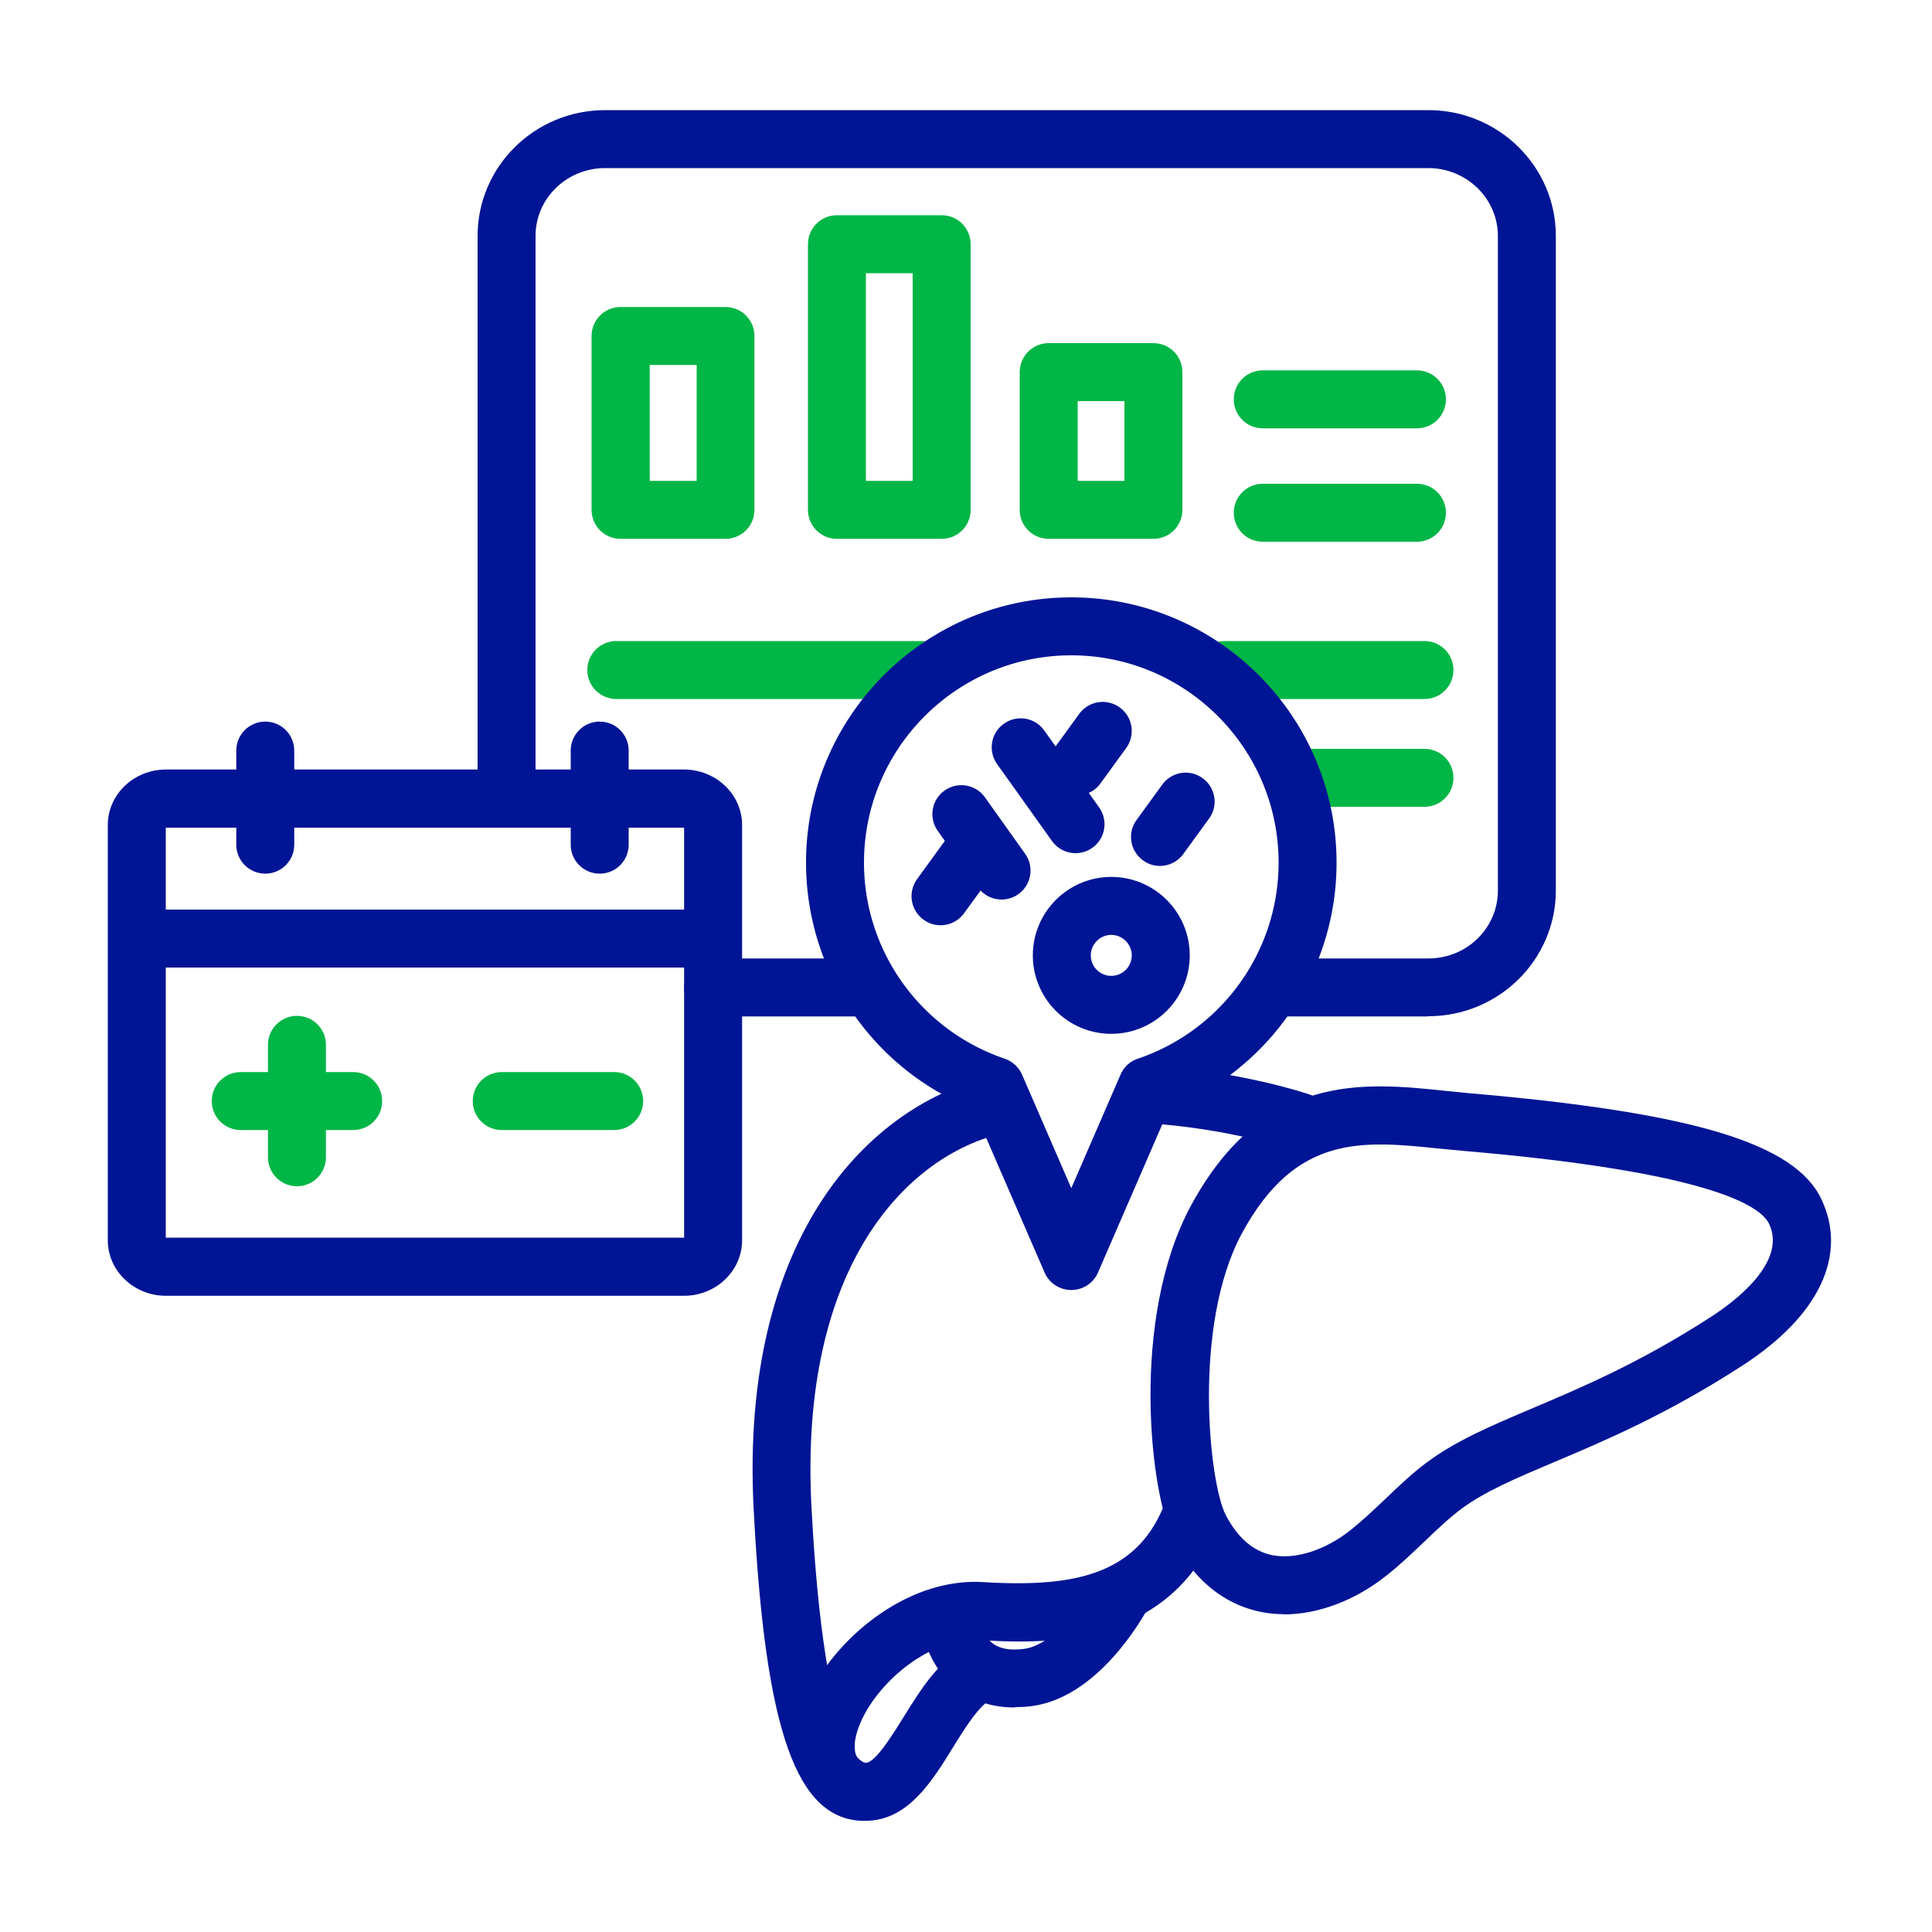
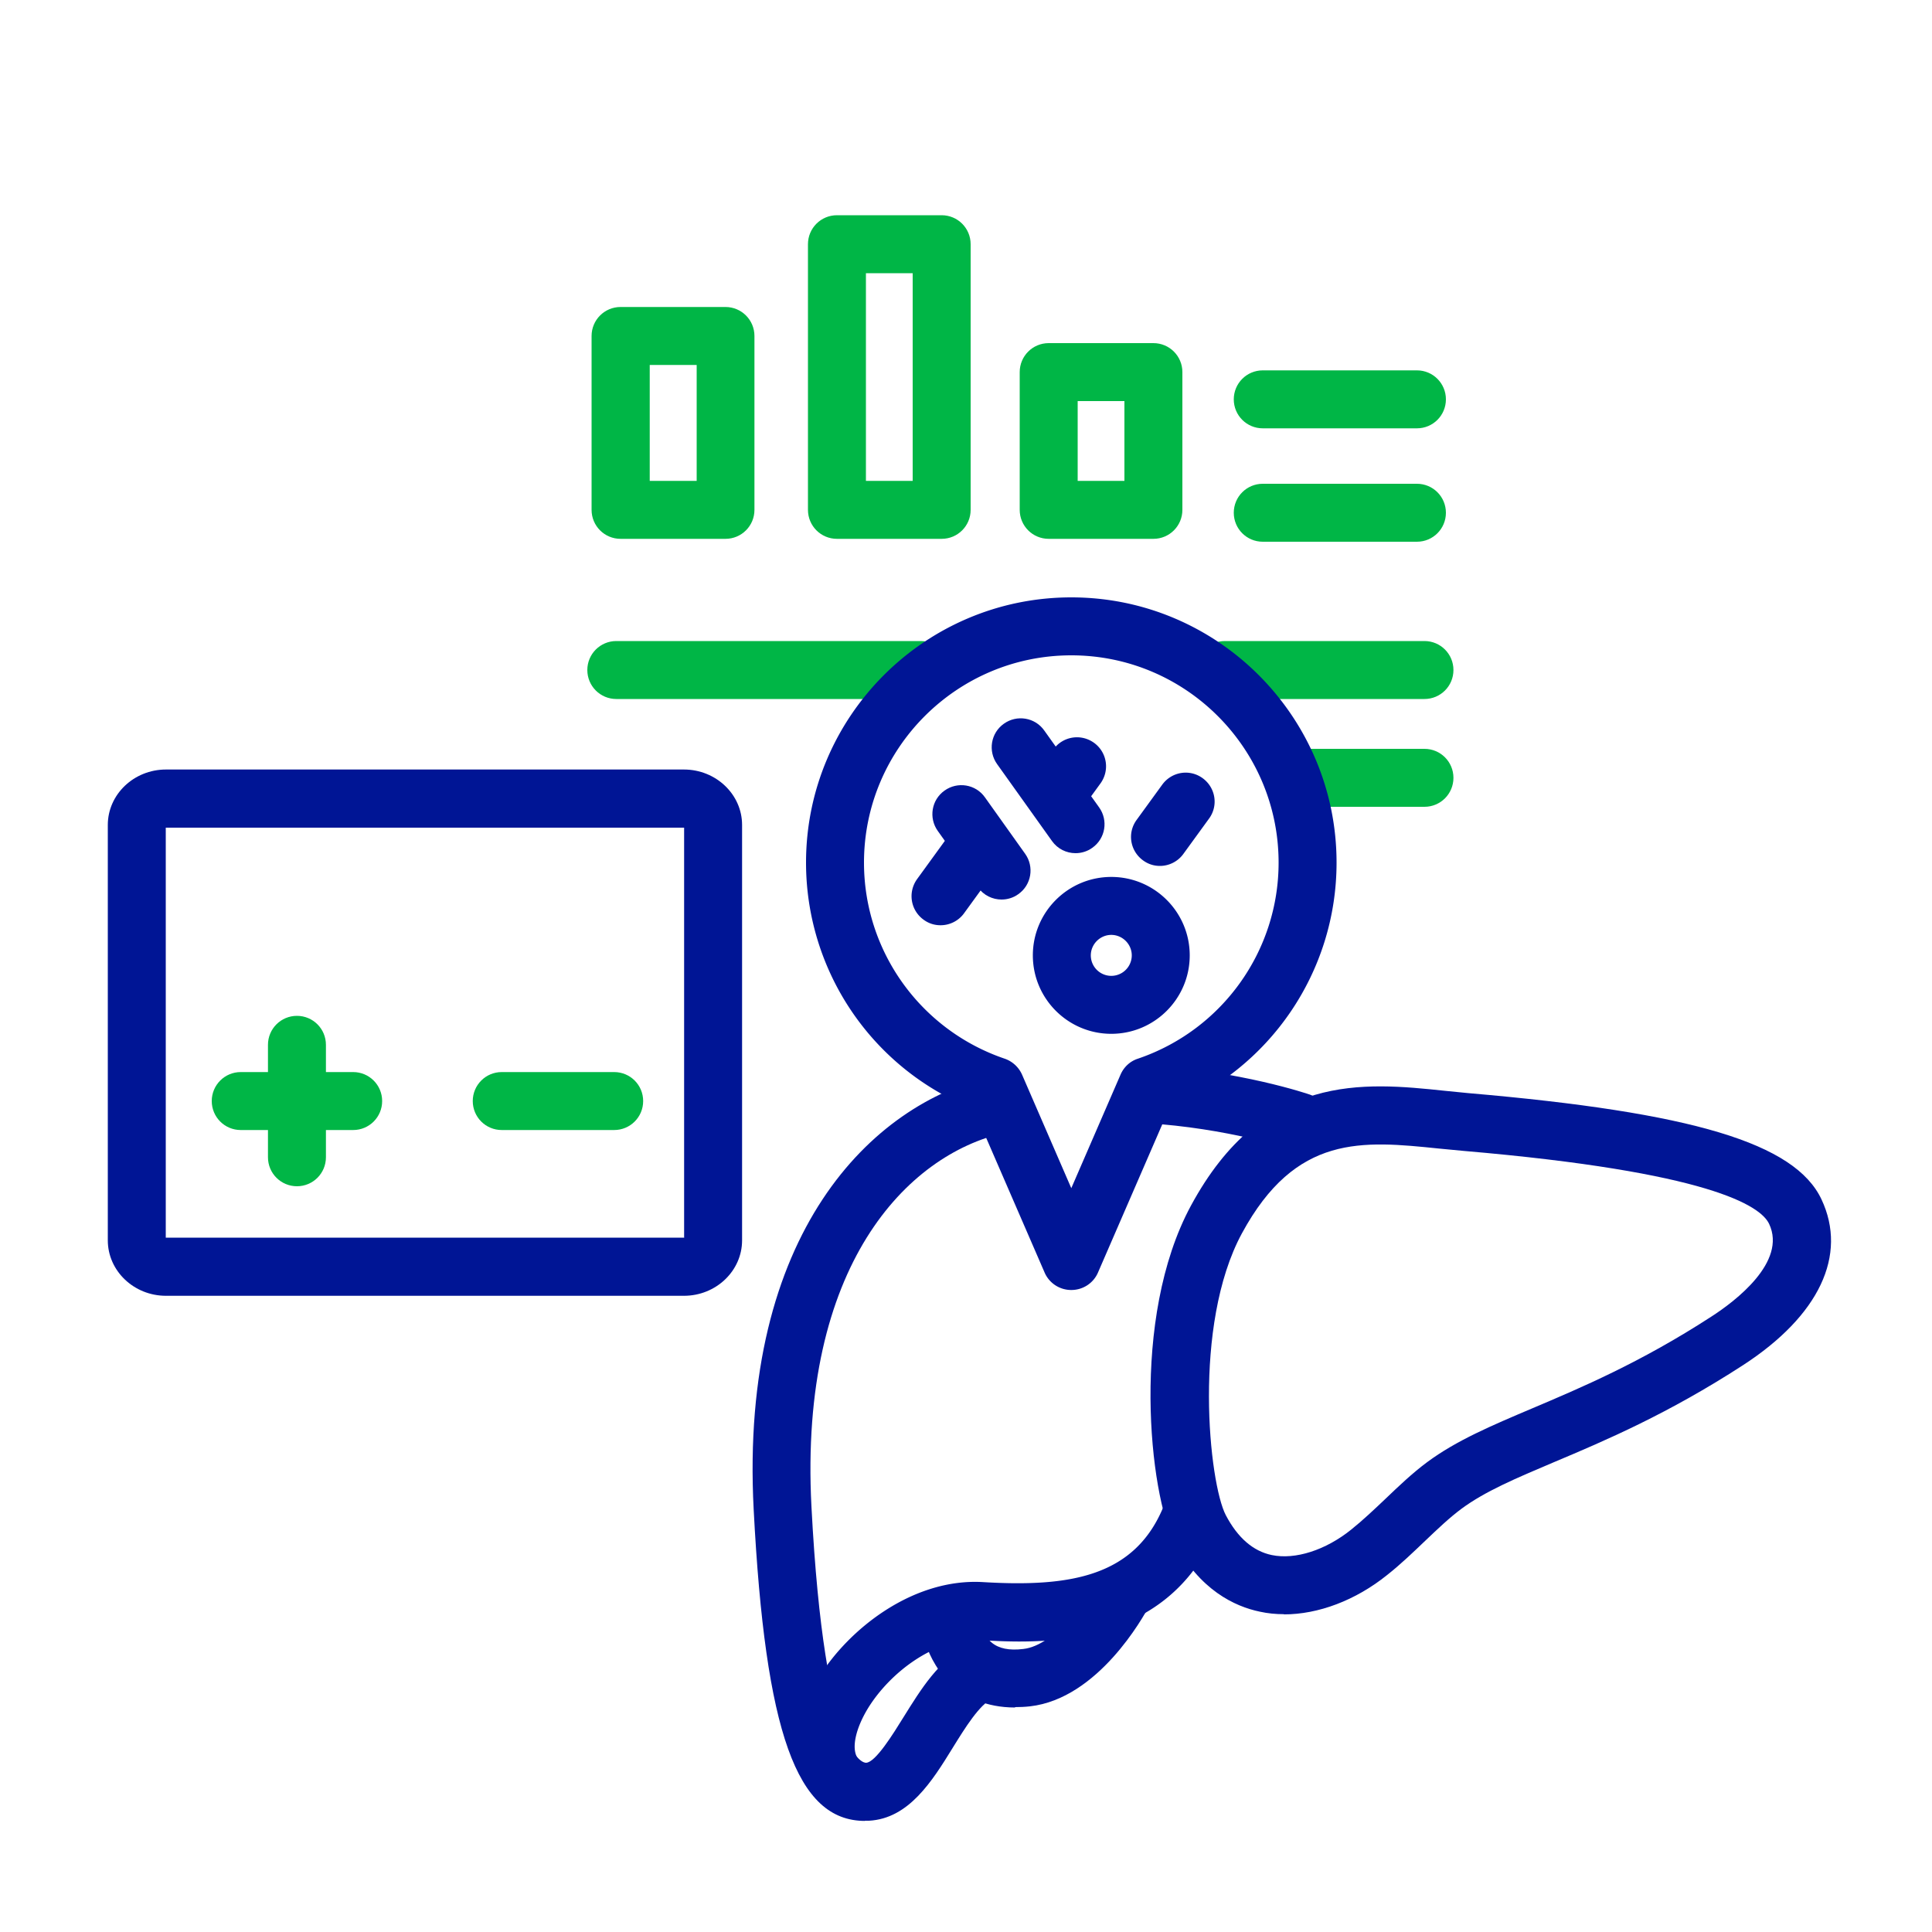
<svg xmlns="http://www.w3.org/2000/svg" width="100" height="100" fill="none">
  <g clip-path="url(#a)">
    <path fill="#00B646" d="M47.66 36.18H31.9c-.83 0-1.5-.67-1.5-1.5s.67-1.5 1.5-1.5h15.76c.83 0 1.5.67 1.5 1.5s-.67 1.5-1.5 1.5m26.07 0H63.4c-.83 0-1.5-.67-1.5-1.5s.67-1.5 1.5-1.5h10.33c.83 0 1.5.67 1.5 1.5s-.67 1.5-1.5 1.5m0 5.58h-6.4c-.83 0-1.5-.67-1.5-1.5s.67-1.5 1.5-1.5h6.4c.83 0 1.5.67 1.5 1.5s-.67 1.5-1.5 1.5" />
    <path fill="#001595" d="M43.07 93.23c-.51 0-1.01-.26-1.29-.74-.89-1.52-.68-3.57.58-5.63 1.56-2.55 4.91-5.19 8.53-4.97 4.55.27 7.87-.3 9.35-3.95.31-.77 1.18-1.14 1.95-.83s1.14 1.18.83 1.95c-2.59 6.41-9.4 6-12.31 5.83-2.3-.13-4.65 1.68-5.79 3.54-.63 1.04-.85 2.03-.55 2.54a1.5 1.5 0 0 1-1.29 2.26z" />
    <path fill="#001595" d="M44.77 94.25c-3.53 0-5.16-4.57-5.76-16.12-.75-14.32 6.16-21.02 12.3-22.41.81-.18 1.61.32 1.79 1.13s-.32 1.61-1.13 1.79c-5.01 1.13-10.62 6.87-9.97 19.33.69 13.21 2.73 13.28 2.83 13.27.49-.02 1.39-1.48 1.93-2.35.91-1.46 1.84-2.98 3.31-3.68.75-.36 1.64-.04 2 .7.36.75.04 1.64-.7 2-.68.33-1.41 1.51-2.06 2.56-1.06 1.72-2.27 3.66-4.33 3.77h-.21zm22.55-34.68c-.16 0-.32-.03-.48-.08-.03-.01-3.28-1.1-7.56-1.36-.83-.05-1.46-.76-1.4-1.59.05-.83.77-1.46 1.59-1.4 4.71.29 8.2 1.47 8.34 1.52.78.27 1.2 1.12.93 1.9-.21.62-.79 1.02-1.42 1.02z" />
    <path fill="#001595" d="M52.54 88.38c-1.53 0-2.55-.56-3.16-1.08-1.6-1.35-1.75-3.42-1.76-3.65-.04-.83.59-1.53 1.42-1.58.84-.04 1.53.59 1.57 1.41.02.28.19 1.1.72 1.54.37.31.91.42 1.64.33 1.67-.19 3.37-2.7 3.83-3.57.39-.73 1.3-1.01 2.03-.62s1.01 1.29.62 2.02c-.26.48-2.6 4.74-6.14 5.14-.27.03-.53.04-.77.04zm13.92-4.83c-.43 0-.84-.04-1.25-.13-1.3-.27-3.12-1.12-4.42-3.6-1.29-2.45-2.3-11.58.85-17.41 3.74-6.92 8.96-6.39 13.15-5.95l1.21.12c11.62 1 16.91 2.59 18.28 5.5 1.36 2.89-.12 6.02-4.06 8.58-3.9 2.53-7.15 3.91-9.76 5.01-2.01.85-3.59 1.52-4.81 2.42-.62.46-1.23 1.04-1.88 1.66-.62.59-1.25 1.2-1.97 1.77-1.64 1.32-3.57 2.04-5.34 2.04zm-2.18-19.71c-2.57 4.75-1.7 12.94-.83 14.59.61 1.16 1.41 1.86 2.38 2.06 1.21.25 2.78-.25 4.11-1.32.61-.49 1.2-1.05 1.77-1.59.68-.65 1.39-1.33 2.16-1.9 1.51-1.12 3.33-1.89 5.43-2.78 2.5-1.06 5.61-2.37 9.29-4.76 1.21-.78 3.91-2.82 2.98-4.79-.44-.94-3.09-2.69-15.82-3.78l-1.26-.12c-3.98-.41-7.42-.76-10.21 4.39M51.84 46.56c-.47 0-.93-.22-1.22-.63l-2.08-2.92c-.48-.67-.33-1.61.35-2.09.67-.48 1.61-.33 2.09.35l2.08 2.92c.48.67.33 1.61-.35 2.09-.26.19-.57.28-.87.28m3.83-2.4c-.47 0-.93-.22-1.22-.63l-2.84-3.98c-.48-.67-.33-1.61.35-2.09.67-.48 1.61-.33 2.09.35l2.84 3.98c.48.67.33 1.61-.35 2.09-.26.19-.57.28-.87.28" />
-     <path fill="#001595" d="M48.68 47.89c-.31 0-.61-.09-.88-.29-.67-.49-.82-1.42-.33-2.1l1.83-2.52c.49-.67 1.42-.82 2.1-.33.67.49.82 1.42.33 2.1l-1.83 2.52c-.29.4-.75.62-1.21.62zm11.36-3.07c-.31 0-.61-.09-.88-.29-.67-.49-.82-1.42-.33-2.09l1.33-1.83c.49-.67 1.42-.82 2.09-.33s.82 1.42.33 2.09l-1.33 1.83c-.29.4-.75.62-1.21.62m-4.3-3.65c-.31 0-.61-.09-.88-.29-.67-.49-.82-1.42-.33-2.1l1.33-1.83c.49-.67 1.42-.82 2.1-.33.67.49.82 1.42.33 2.1l-1.33 1.83c-.29.4-.75.62-1.21.62zm1.78 12.34c-2.24 0-4.06-1.82-4.06-4.06s1.82-4.06 4.06-4.06 4.06 1.82 4.06 4.06-1.82 4.06-4.06 4.06m0-5.12c-.58 0-1.06.48-1.06 1.06a1.06 1.06 0 0 0 2.12 0c0-.58-.48-1.06-1.06-1.06" />
+     <path fill="#001595" d="M48.68 47.89c-.31 0-.61-.09-.88-.29-.67-.49-.82-1.42-.33-2.1l1.83-2.52c.49-.67 1.42-.82 2.1-.33.67.49.82 1.42.33 2.1l-1.83 2.52c-.29.4-.75.62-1.21.62zm11.36-3.07c-.31 0-.61-.09-.88-.29-.67-.49-.82-1.42-.33-2.09l1.33-1.83c.49-.67 1.42-.82 2.09-.33s.82 1.42.33 2.09l-1.33 1.83c-.29.4-.75.62-1.21.62m-4.3-3.65c-.31 0-.61-.09-.88-.29-.67-.49-.82-1.42-.33-2.1c.49-.67 1.42-.82 2.1-.33.67.49.82 1.42.33 2.1l-1.33 1.83c-.29.4-.75.62-1.21.62zm1.78 12.34c-2.24 0-4.06-1.82-4.06-4.06s1.82-4.06 4.06-4.06 4.06 1.82 4.06 4.06-1.82 4.06-4.06 4.06m0-5.12c-.58 0-1.06.48-1.06 1.06a1.06 1.06 0 0 0 2.12 0c0-.58-.48-1.06-1.06-1.06" />
    <path fill="#001595" d="M55.45 66.77a1.5 1.5 0 0 1-1.38-.9l-3.67-8.46a13.72 13.72 0 0 1-8.68-12.76c0-7.57 6.16-13.73 13.73-13.73s13.73 6.16 13.73 13.73c0 5.65-3.46 10.7-8.68 12.76l-3.67 8.46c-.24.55-.78.9-1.38.9m0-32.85c-5.92 0-10.73 4.81-10.73 10.73 0 4.59 2.93 8.67 7.29 10.15.4.14.72.44.89.82l2.55 5.88L58 55.62c.17-.39.49-.69.89-.82 4.36-1.48 7.29-5.56 7.29-10.15 0-5.92-4.81-10.73-10.73-10.73" />
    <path fill="#00B646" d="M37.55 27.89h-5.43c-.83 0-1.5-.67-1.5-1.5v-9c0-.83.67-1.5 1.5-1.5h5.43c.83 0 1.5.67 1.5 1.5v9c0 .83-.67 1.5-1.5 1.5m-3.92-3h2.43v-6h-2.43zm26.07 3h-5.42c-.83 0-1.5-.67-1.5-1.5v-7.13c0-.83.67-1.5 1.5-1.5h5.42c.83 0 1.5.67 1.5 1.5v7.13c0 .83-.67 1.5-1.5 1.5m-3.92-3h2.42v-4.13h-2.42zm-7.04 3h-5.42c-.83 0-1.5-.67-1.5-1.5V12.64c0-.83.67-1.5 1.5-1.5h5.42c.83 0 1.5.67 1.5 1.5v13.75c0 .83-.67 1.5-1.5 1.5m-3.92-3h2.42V14.14h-2.42zm28.52-2.72h-7.98c-.83 0-1.5-.67-1.5-1.5s.67-1.5 1.5-1.5h7.98c.83 0 1.5.67 1.5 1.5s-.67 1.5-1.5 1.5m0 5.87h-7.98c-.83 0-1.5-.67-1.5-1.5s.67-1.5 1.5-1.5h7.98c.83 0 1.5.67 1.5 1.5s-.67 1.5-1.5 1.5M18.28 58.49h-5.82c-.83 0-1.5-.67-1.5-1.5s.67-1.5 1.5-1.5h5.82c.83 0 1.5.67 1.5 1.5s-.67 1.5-1.5 1.5m13.51 0h-5.82c-.83 0-1.5-.67-1.5-1.5s.67-1.5 1.5-1.5h5.82c.83 0 1.5.67 1.5 1.5s-.67 1.5-1.5 1.5" />
    <path fill="#00B646" d="M15.37 61.4c-.83 0-1.5-.67-1.5-1.5v-5.82c0-.83.67-1.5 1.5-1.5s1.5.67 1.5 1.5v5.82c0 .83-.67 1.5-1.5 1.5" />
    <path fill="#001595" d="M35.4 67.07H8.59c-1.66 0-3.01-1.29-3.01-2.87V42.7c0-1.58 1.35-2.87 3.01-2.87H35.4c1.66 0 3.01 1.29 3.01 2.87v21.5c0 1.58-1.35 2.87-3.01 2.87m0-3h.01V42.84H8.58v21.22H35.4z" />
-     <path fill="#001595" d="M36.5 50.08H7.48c-.83 0-1.5-.67-1.5-1.5s.67-1.5 1.5-1.5H36.5c.83 0 1.5.67 1.5 1.5s-.67 1.5-1.5 1.5m-22.77-4.86c-.83 0-1.5-.67-1.5-1.5v-4.87c0-.83.67-1.5 1.5-1.5s1.5.67 1.5 1.5v4.87c0 .83-.67 1.5-1.5 1.5m17.31 0c-.83 0-1.5-.67-1.5-1.5v-4.87c0-.83.67-1.5 1.5-1.5s1.5.67 1.5 1.5v4.87c0 .83-.67 1.5-1.5 1.5" />
-     <path fill="#001595" d="M73.93 52.61h-7.79c-.83 0-1.5-.67-1.5-1.5s.67-1.5 1.5-1.5h7.79c1.99 0 3.6-1.57 3.6-3.51V12.21c0-1.93-1.62-3.51-3.6-3.51H31.32c-1.99 0-3.6 1.57-3.6 3.51v29.1c0 .83-.67 1.5-1.5 1.5s-1.5-.67-1.5-1.5v-29.1c0-3.59 2.96-6.51 6.6-6.51h42.61c3.64 0 6.6 2.92 6.6 6.51v33.88c0 3.59-2.96 6.51-6.6 6.51zm-29.03 0h-7.99c-.83 0-1.5-.67-1.5-1.5s.67-1.5 1.5-1.5h7.99c.83 0 1.5.67 1.5 1.5s-.67 1.5-1.5 1.5" />
  </g>
  <defs>
    <clipPath id="a">
      <path fill="#fff" d="M0 0h100v100H0z" />
    </clipPath>
  </defs>
</svg>